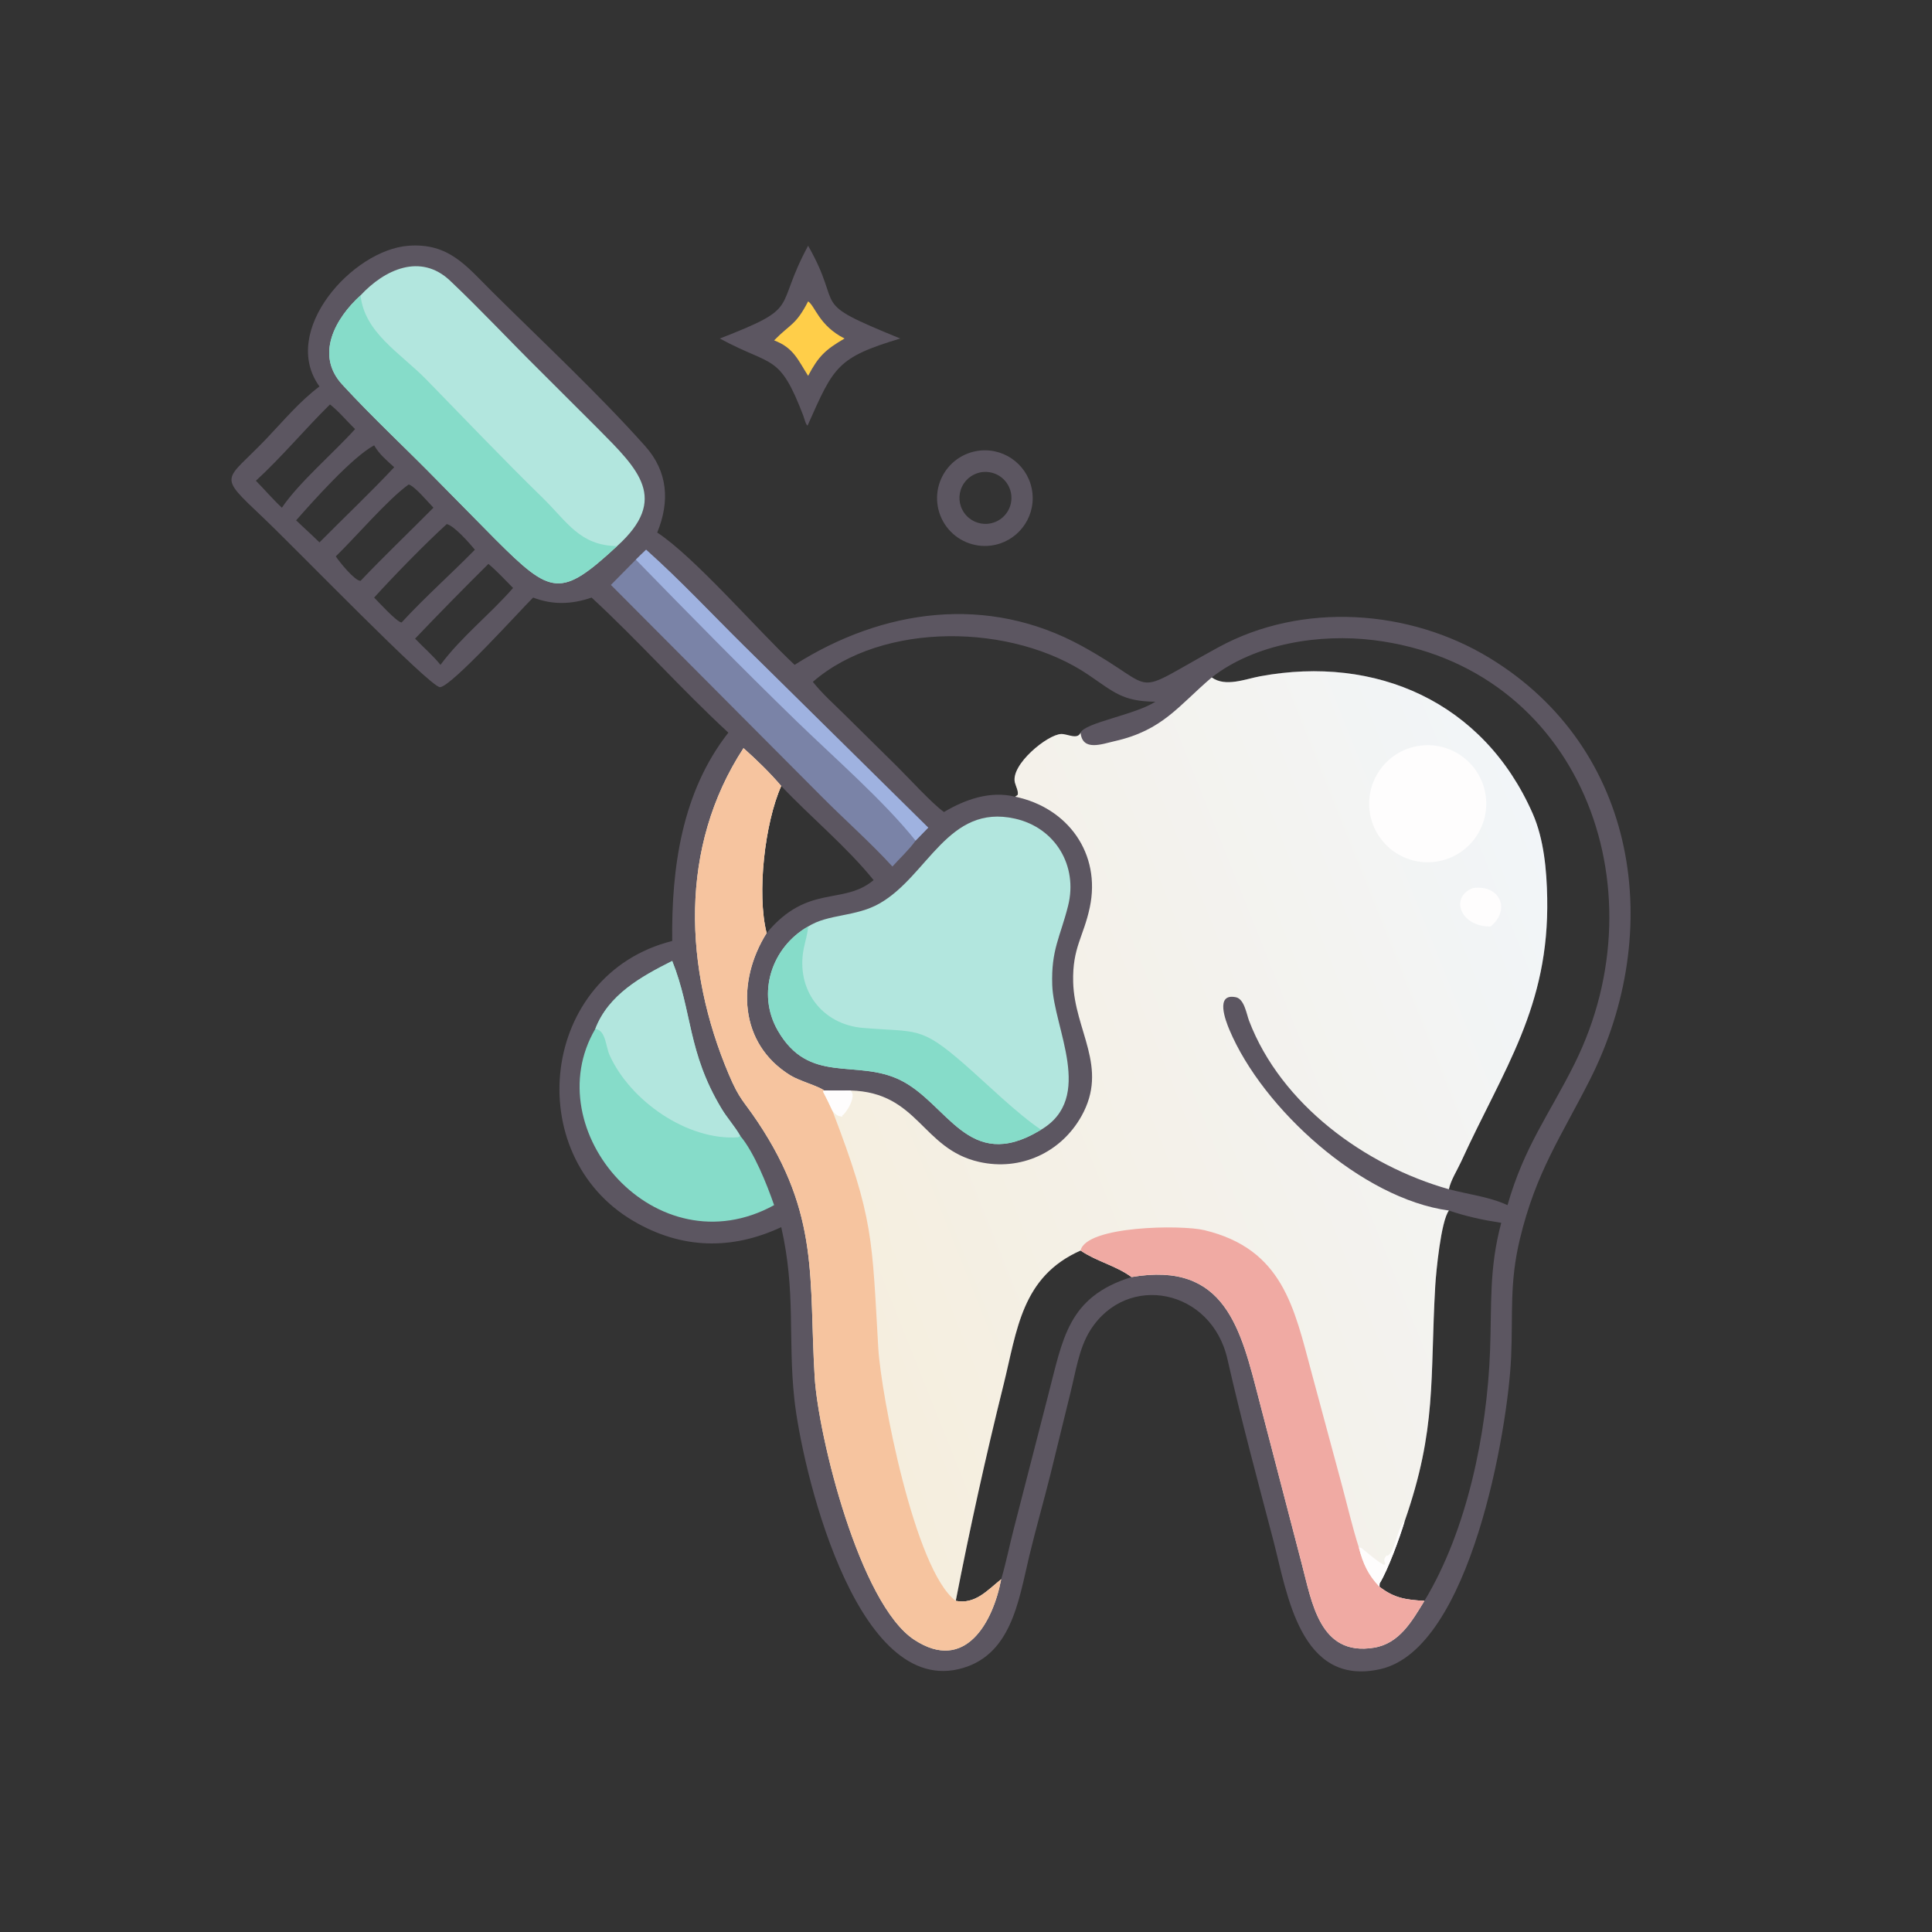
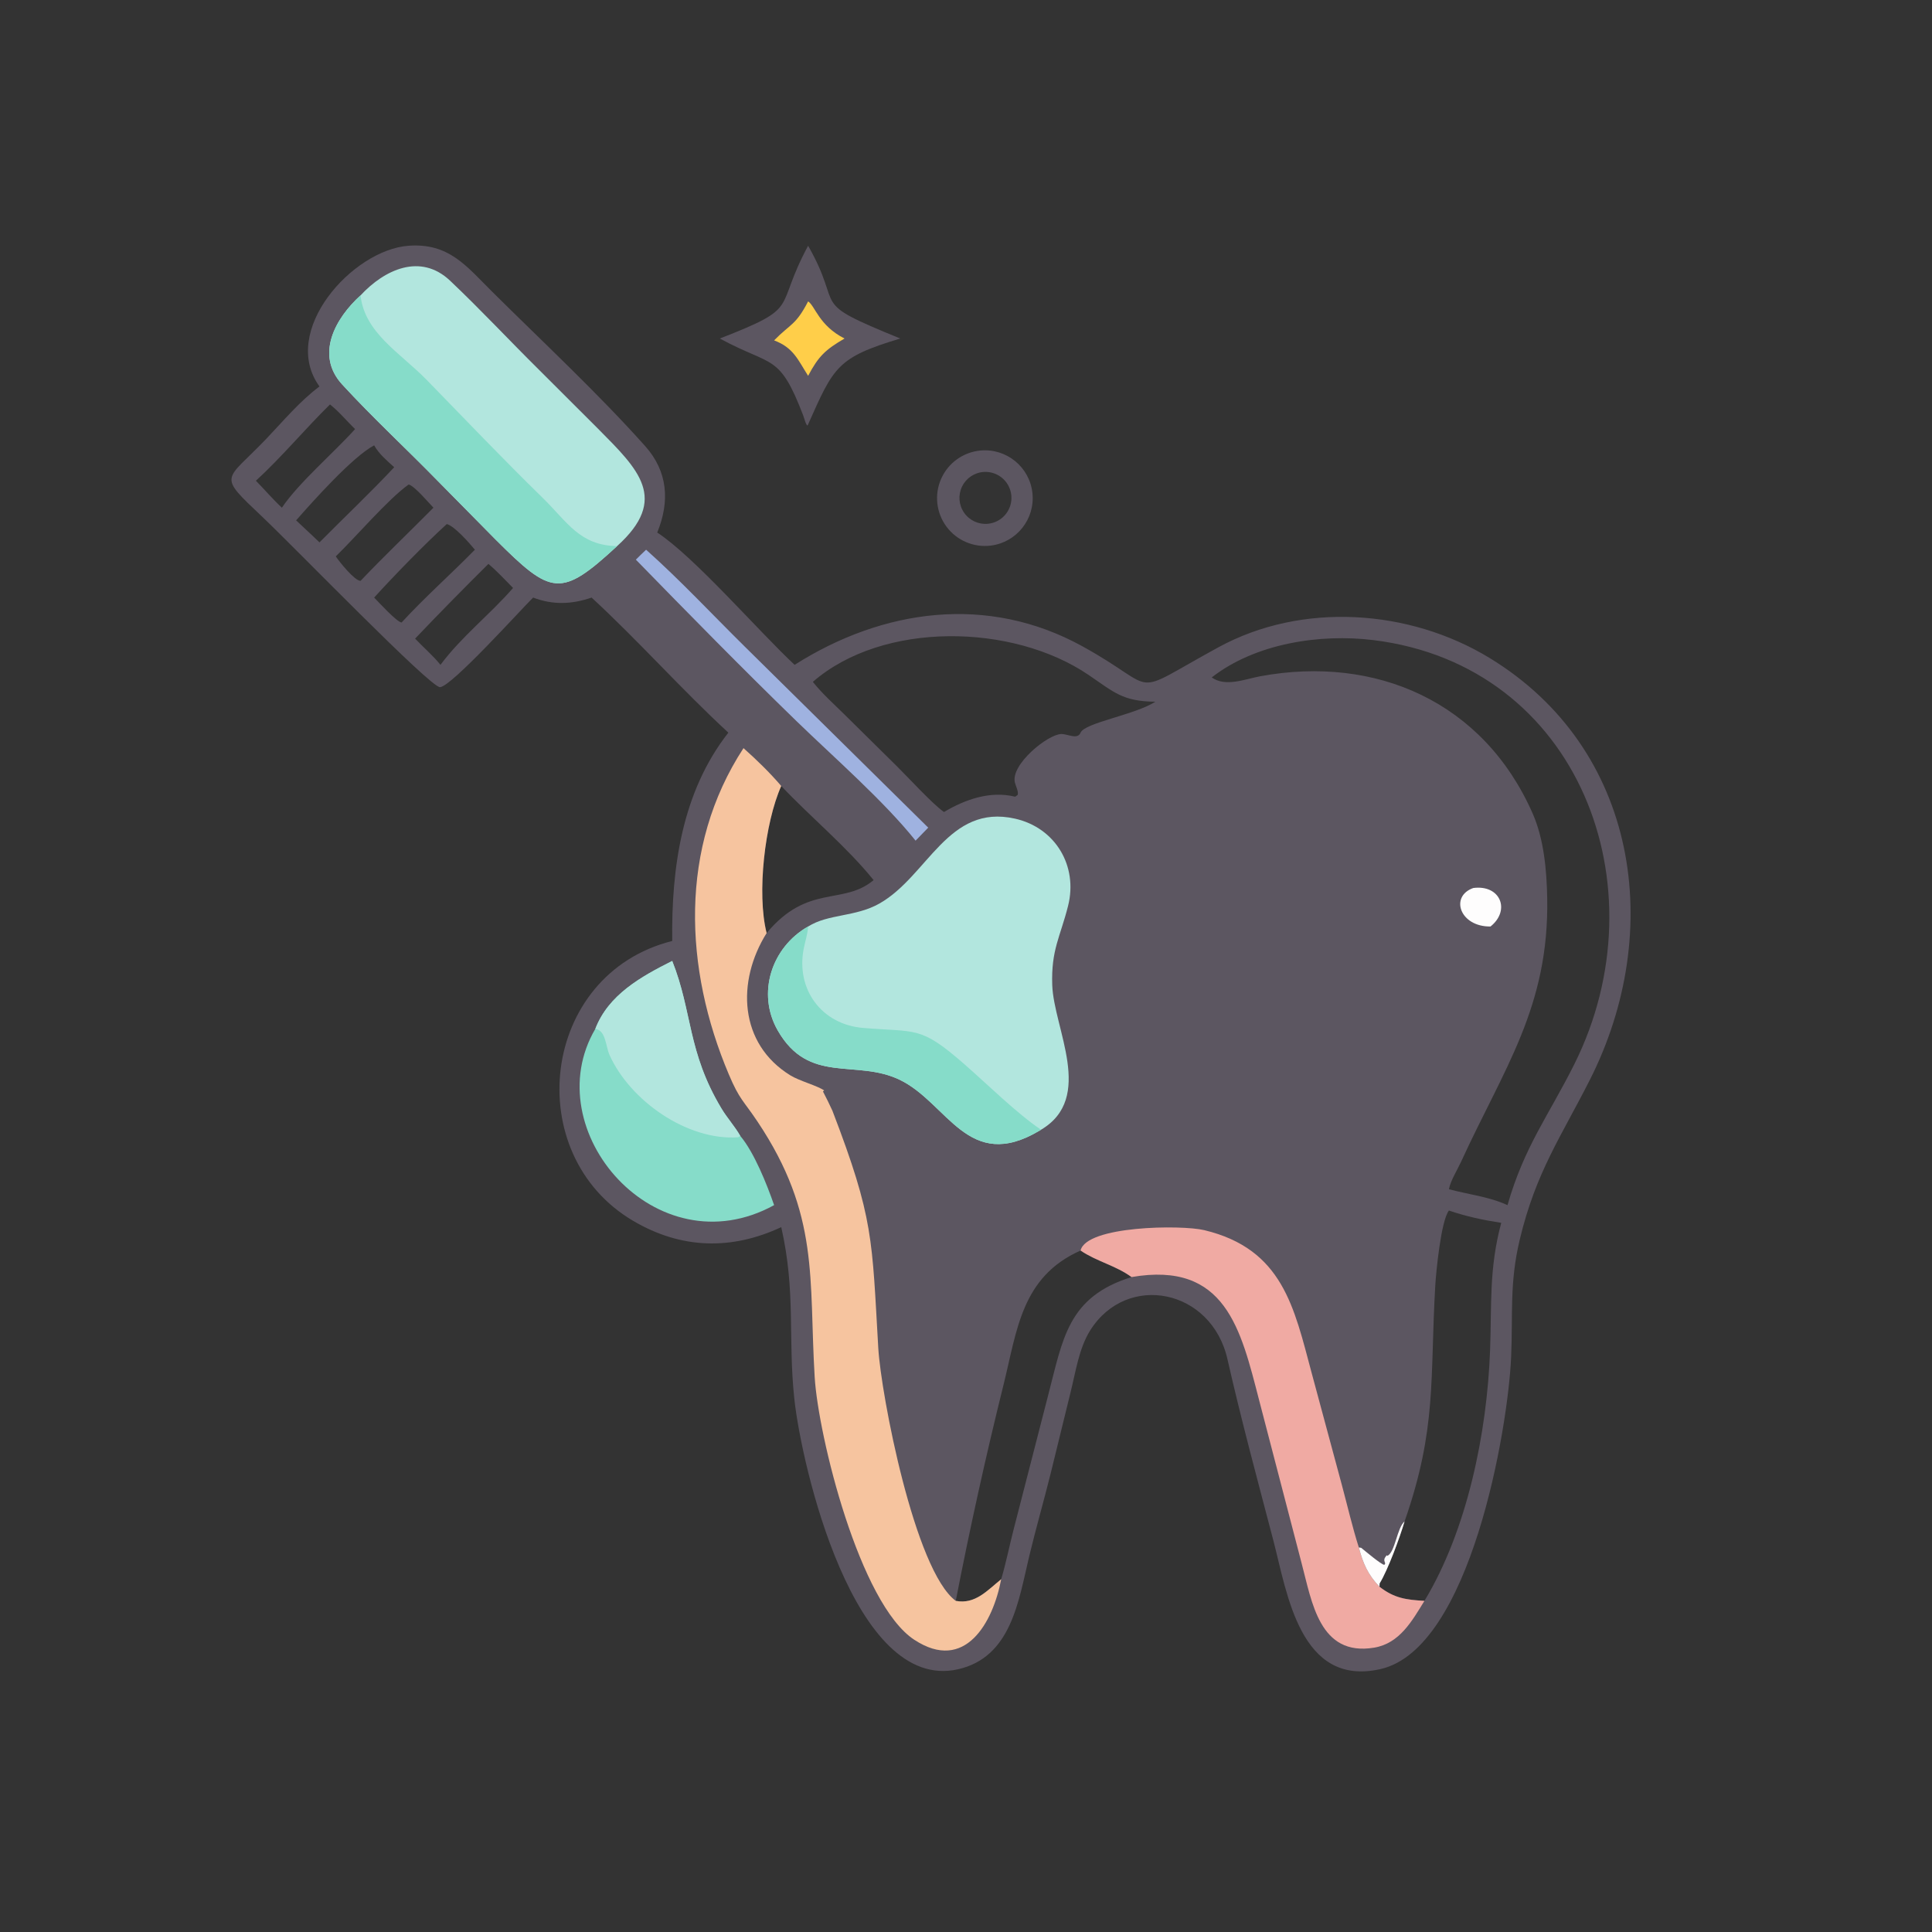
<svg xmlns="http://www.w3.org/2000/svg" width="1024" height="1024">
  <rect width="100%" height="100%" fill="#333333" stroke="none" />
  <path fill="#5C5661" transform="scale(2 2)" d="M108.295 65.124C118.96 64.358 123.571 70.495 130.336 77.211C143.638 90.418 158.691 104.433 171.006 118.257C176.968 124.948 177.566 132.858 174.173 141.13C184.07 147.603 201.093 167.346 210.58 176.189C233.919 161.385 261.692 157.427 286.819 171.255C308.244 183.047 298.271 184.977 322.893 171.537C344.997 159.472 373.423 161.399 394.699 174.336C434.219 198.364 441.276 246.744 421.334 286.162C413.694 301.261 407.032 310.622 402.767 328.437C399.991 340.032 400.96 348.112 400.467 359.587C399.643 378.795 389.677 436.89 365.882 442.315C344.489 447.193 341.102 422.172 337.456 408.259C333.276 392.31 328.967 376.394 325.313 360.313C321.143 341.554 298.662 337.094 288.929 352.547C285.914 357.334 285.058 363.641 283.686 369.075L278.411 390.589C276.59 397.904 274.496 405.149 272.739 412.48C269.928 424.211 268.011 439.174 253.88 442.376C226.244 448.64 212.341 388.16 210.489 370.568C208.791 354.433 210.932 342.323 207.038 325.206C193.936 331.322 180.622 331.088 167.821 323.556C137.817 305.904 143.155 258.155 178.145 249.369C177.916 230.037 180.693 209.88 193.023 194.16C180.549 182.652 169.258 169.867 156.779 158.363C151.477 160.178 146.532 160.357 141.283 158.363C138.037 161.549 119.72 181.902 116.618 182.106C114.093 182.273 78.449 145.427 69.545 136.995C57.454 125.543 59.553 127.814 70.505 116.358C75.064 111.589 79.36 106.384 84.664 102.416C74.046 87.792 93.409 66.189 108.295 65.124ZM383.978 315.162C389.137 316.536 394.641 317.138 399.505 319.375C403.984 303.742 410.475 295.533 417.232 281.986C440.662 235.008 418.439 176.355 364.01 169.64C349.743 167.881 332.645 170.526 321.123 179.525C324.771 182.151 329.978 179.953 333.997 179.212C364.625 173.561 393.122 185.96 406.168 215.574C409.164 222.376 409.887 230.648 410.025 237.956C410.571 266.871 398.519 283.159 387.211 307.859C386.219 310.025 384.417 312.857 383.978 315.162ZM250.165 215.192C255.806 211.843 262.395 209.512 269.031 211.136L269.684 210.668C269.993 209.819 269.174 208.291 268.953 207.373C267.805 202.602 277.623 194.63 281.233 194.522C282.928 194.472 285.547 196.123 286.365 194.16C287.53 191.506 300.689 189.475 306.189 185.963C297.5 185.876 295.297 183.492 288.45 178.844C268.34 165.193 233.975 164.565 215.413 180.701C217.883 183.814 220.925 186.515 223.75 189.304L237.747 203.124C240.694 206.034 247.126 213.075 250.165 215.192ZM372.228 403.191C370.959 407.477 367.836 416.008 365.608 419.639L365.575 420.498C369.506 423.561 372.679 423.964 377.492 424.243C388.838 405.479 394.07 379.687 394.881 357.984C395.341 345.69 394.567 336.274 397.845 324.063C393.124 323.346 388.499 322.358 383.978 320.804C381.865 323.539 380.56 337.252 380.36 340.702C378.926 365.363 380.857 378.484 372.228 403.191ZM87.45 107.18C80.887 113.633 74.405 121.396 67.814 127.398C70.111 129.727 72.314 132.335 74.703 134.544C79.205 127.882 88.433 120.012 94.097 113.715C91.936 111.626 89.791 109.008 87.45 107.18ZM110.007 169.241C112.234 171.597 114.69 173.658 116.732 176.189C122.344 168.651 129.839 162.861 135.969 155.816C133.836 153.666 131.752 151.392 129.435 149.44C122.862 155.955 116.392 162.541 110.007 169.241ZM88.989 147.444C89.869 148.806 93.985 153.937 95.549 153.935C101.819 147.333 108.461 141.025 114.866 134.544C113.488 133.125 109.817 128.737 108.295 128.399C102.856 132.268 94.187 142.411 88.989 147.444ZM286.365 331.405C270.684 338.367 269.547 352.496 265.949 366.97C261.23 385.957 257.022 405.042 253.285 424.243C258.448 425.247 261.674 421.432 265.324 418.514C266.62 414.159 267.503 409.642 268.642 405.24L277.749 369.843C281.685 354.841 282.894 343.72 299.862 338.436C295.797 335.417 290.528 334.268 286.365 331.405ZM84.664 143.74C91.268 137.063 98.039 130.688 104.471 123.822C102.475 121.998 100.514 120.401 99.152 118.023C93.431 121.055 82.988 132.77 78.474 137.899C80.52 139.86 82.647 141.753 84.664 143.74ZM118.394 138.89C112.583 144.181 104.563 152.411 99.152 158.363C100.238 159.46 105.146 164.85 106.423 164.97C112.634 158.223 119.458 152.197 125.852 145.68C124.472 144 120.373 139.316 118.394 138.89ZM203.165 247.272C214.121 234.112 223.368 240.046 231.517 233.242C224.418 224.429 214.879 216.6 207.038 208.294C202.693 218.008 200.508 236.795 203.165 247.272Z" />
  <defs>
    <linearGradient id="gradient_0" gradientUnits="userSpaceOnUse" x1="220.272" y1="347.231" x2="425.496" y2="265.075">
      <stop offset="0" stop-color="#F5EEDE" />
      <stop offset="1" stop-color="#F2F5F8" />
    </linearGradient>
  </defs>
-   <path fill="url(#gradient_0)" transform="scale(2 2)" d="M321.123 179.525C324.771 182.151 329.978 179.953 333.997 179.212C364.625 173.561 393.122 185.96 406.168 215.574C409.164 222.376 409.887 230.648 410.025 237.956C410.571 266.871 398.519 283.159 387.211 307.859C386.219 310.025 384.417 312.857 383.978 315.162C361.761 308.899 339.473 292.663 331.019 270.524C330.357 268.792 329.768 264.742 327.522 264.278C321.904 263.117 324.836 270.595 325.814 272.919C334.614 293.825 360.906 317.702 383.978 320.804C381.865 323.539 380.56 337.252 380.36 340.702C378.926 365.363 380.857 378.484 372.228 403.191C370.959 407.477 367.836 416.008 365.608 419.639L365.575 420.498C369.506 423.561 372.679 423.964 377.492 424.243C374.221 429.552 370.924 435.52 364.165 436.645C349.64 439.064 347.664 424.476 344.94 414.272L333.687 371.084C328.816 352.293 324.817 334.133 299.862 338.436C295.797 335.417 290.528 334.268 286.365 331.405C270.684 338.367 269.547 352.496 265.949 366.97C261.23 385.957 257.022 405.042 253.285 424.243C258.448 425.247 261.674 421.432 265.324 418.514C263.177 429.899 255.792 443.415 242.291 434.554C227.797 425.04 216.841 380.564 215.898 364.921C214.329 338.906 217.266 321.964 200.78 297.283C196.98 291.594 196.005 291.486 193.135 284.702C181.305 256.749 179.857 224.596 197.035 198.263C200.508 201.342 204.016 204.767 207.038 208.294C202.693 218.008 200.508 236.795 203.165 247.272C195.151 260.063 195.809 276.596 209.465 284.989C211.907 286.49 216.669 287.727 218.41 288.987C220.726 289.015 223.04 289.006 225.356 288.987C243.453 289.475 244.254 304.476 259.492 307.921C270.423 310.392 281.166 305.469 286.593 295.79C293.899 282.759 284.729 273.173 284.402 260.246C284.171 251.142 287.146 248.303 288.805 240.475C291.821 226.241 283.044 214.05 269.031 211.136L269.684 210.668C269.993 209.819 269.174 208.291 268.953 207.373C267.805 202.602 277.623 194.63 281.233 194.522C282.928 194.472 285.547 196.123 286.365 194.16C286.852 199.191 291.999 197.184 295.411 196.411C308.162 193.525 312.26 187.074 321.123 179.525Z" />
  <path fill="#F6C49F" transform="scale(2 2)" d="M197.035 198.263C200.508 201.342 204.016 204.767 207.038 208.294C202.693 218.008 200.508 236.795 203.165 247.272C195.151 260.063 195.809 276.596 209.465 284.989C211.907 286.49 216.669 287.727 218.41 288.987L218.085 289.238C218.975 290.914 219.803 292.631 220.599 294.354C231.594 322.991 231.063 328.3 232.754 357.246C233.475 369.584 242.405 416.23 253.285 424.243C258.448 425.247 261.674 421.432 265.324 418.514C263.177 429.899 255.792 443.415 242.291 434.554C227.797 425.04 216.841 380.564 215.898 364.921C214.329 338.906 217.266 321.964 200.78 297.283C196.98 291.594 196.005 291.486 193.135 284.702C181.305 256.749 179.857 224.596 197.035 198.263Z" />
  <path fill="#F0AAA3" transform="scale(2 2)" d="M286.365 331.405C287.871 324.812 313.116 324.554 319.14 326.001C339.941 330.998 342.937 346.474 347.589 363.794L355.61 393.547C357.088 399.046 358.383 404.667 360.106 410.091C361.187 414.292 362.544 417.357 365.575 420.498C369.506 423.561 372.679 423.964 377.492 424.243C374.221 429.552 370.924 435.52 364.165 436.645C349.64 439.064 347.664 424.476 344.94 414.272L333.687 371.084C328.816 352.293 324.817 334.133 299.862 338.436C295.797 335.417 290.528 334.268 286.365 331.405Z" />
  <path fill="#FEFDFD" transform="scale(2 2)" d="M360.106 410.091L360.739 410.193C361.773 411.027 366.015 414.619 366.867 414.707L367.094 414.345C366.714 413.268 366.764 413.135 367.448 412.192L367.741 412.291C369.747 411.2 370.251 404.829 372.228 403.191C370.959 407.477 367.836 416.008 365.608 419.639L365.575 420.498C362.544 417.357 361.187 414.292 360.106 410.091Z" />
-   <path fill="#FEFDFD" transform="scale(2 2)" d="M218.41 288.987C220.726 289.015 223.04 289.006 225.356 288.987C227.29 290.365 224.017 295.334 223.189 295.627L223.249 295.931C221.854 295.753 221.51 295.431 220.599 294.354C219.803 292.631 218.975 290.914 218.085 289.238L218.41 288.987Z" />
-   <path fill="#FEFDFD" transform="scale(2 2)" d="M376.495 197.594C384.965 196.57 392.672 202.579 393.745 211.043C394.817 219.507 388.853 227.249 380.395 228.371C371.868 229.502 364.048 223.478 362.967 214.944C361.886 206.41 367.955 198.625 376.495 197.594Z" />
  <path fill="#FEFDFD" transform="scale(2 2)" d="M390.426 235.333C397.651 234.377 400.364 241.26 394.999 245.531C386.887 245.636 384.146 237.561 390.426 235.333Z" />
  <path fill="#B2E6DE" transform="scale(2 2)" d="M214.16 245.531C219.514 242.149 226.729 243.038 233.067 239.439C245.939 232.131 251.197 212.941 268.994 216.952C279.71 219.368 285.704 229.491 283.057 240.041C280.98 248.316 278.536 251.676 278.855 261.059C279.246 272.561 290.171 290.94 275.883 299.394L275.484 299.633C256.539 310.937 251.178 292.311 238.458 286.169C226.836 280.558 214.399 287.545 206.109 273.083C200.466 263.238 204.482 251.024 214.16 245.531Z" />
  <path fill="#86DCC9" transform="scale(2 2)" d="M275.883 299.394L275.484 299.633C256.539 310.937 251.178 292.311 238.458 286.169C226.836 280.558 214.399 287.545 206.109 273.083C200.466 263.238 204.482 251.024 214.16 245.531C214.036 247.562 213.377 249.438 212.991 251.419C210.889 262.202 217.736 271.483 228.703 272.408C243.067 273.619 243.834 271.759 255.629 282.074C261.763 287.438 269.379 294.983 275.883 299.394Z" />
  <path fill="#B2E6DE" transform="scale(2 2)" d="M95.549 78.275C101.874 71.447 111.426 66.963 119.274 74.383C127.387 82.054 135.033 90.281 142.978 98.131L158.487 113.615C169.15 124.377 177.421 132.184 163.533 144.728C148.596 158.501 146.167 157.815 131.263 142.916L116.106 127.55C107.713 118.946 98.806 110.74 90.682 101.888C83.461 94.019 88.859 84.347 95.549 78.275Z" />
  <path fill="#86DCC9" transform="scale(2 2)" d="M163.533 144.728C148.596 158.501 146.167 157.815 131.263 142.916L116.106 127.55C107.713 118.946 98.806 110.74 90.682 101.888C83.461 94.019 88.859 84.347 95.549 78.275C96.628 88.249 106.058 93.483 113.112 100.717C123.31 111.176 133.346 121.712 143.802 131.923C150.369 138.337 153.604 144.553 163.533 144.728Z" />
  <path fill="#86DCC9" transform="scale(2 2)" d="M157.762 272.667C161.25 263.582 169.904 258.811 178.145 254.661C183.534 268.165 182.142 278.713 191.217 293.8C192.723 296.304 194.723 298.481 196.178 301.026C199.865 305.382 203.248 313.88 205.147 319.375C173.877 336.537 141.998 299.533 157.762 272.667Z" />
  <path fill="#B2E6DE" transform="scale(2 2)" d="M157.762 272.667C161.25 263.582 169.904 258.811 178.145 254.661C183.534 268.165 182.142 278.713 191.217 293.8C192.723 296.304 194.723 298.481 196.178 301.026L195.611 301.393C182.143 302.345 166.941 291.689 161.517 279.544C160.508 277.283 160.558 273.032 157.762 272.667Z" />
-   <path fill="#7A83A7" transform="scale(2 2)" d="M168.507 148.311C169.408 147.432 170.295 146.532 171.222 145.68C180.264 153.74 188.641 162.734 197.26 171.247L245.989 219.334L242.637 222.784C240.928 225.189 238.487 227.419 236.501 229.634C230.463 223.05 223.757 217.178 217.481 210.834L161.895 155.009L168.507 148.311Z" />
  <path fill="#9FB2E0" transform="scale(2 2)" d="M168.507 148.311C169.408 147.432 170.295 146.532 171.222 145.68C180.264 153.74 188.641 162.734 197.26 171.247L245.989 219.334L242.637 222.784C234.277 212.302 220.849 200.583 211.136 191.159C196.934 177.378 182.316 162.474 168.507 148.311Z" />
  <path fill="#5C5661" transform="scale(2 2)" d="M214.16 65.124C224.045 82.459 213.557 79.493 238.579 89.711C221.797 94.751 220.948 97.227 214.16 112.456L213.999 112.789C213.541 112.58 213.098 110.724 212.886 110.171C206.519 93.572 204.774 97.268 191.044 89.863L190.768 89.711C212.752 81.133 204.862 82.363 214.16 65.124Z" />
  <path fill="#FFCE49" transform="scale(2 2)" d="M214.16 79.872C216.017 81.062 217.018 86.281 223.812 89.711C218.727 92.681 216.916 94.388 214.16 99.599C211.448 95.328 210.274 92.138 205.147 90.204C209.567 85.698 210.846 86.26 214.16 79.872Z" />
  <path fill="#5C5661" transform="scale(2 2)" d="M259.857 119.392C266.738 118.768 272.851 123.77 273.6 130.638C274.35 137.506 269.46 143.709 262.607 144.584C258.061 145.164 253.556 143.245 250.826 139.565C248.095 135.885 247.563 131.017 249.436 126.835C251.308 122.652 255.293 119.806 259.857 119.392ZM261.878 138.798C265.364 138.43 268.017 135.504 268.044 131.999C268.058 130.103 267.29 128.284 265.921 126.972C264.552 125.661 262.703 124.971 260.809 125.066C258.306 125.192 256.068 126.667 254.966 128.919C253.864 131.17 254.072 133.842 255.509 135.896C256.946 137.95 259.385 139.061 261.878 138.798Z" />
</svg>